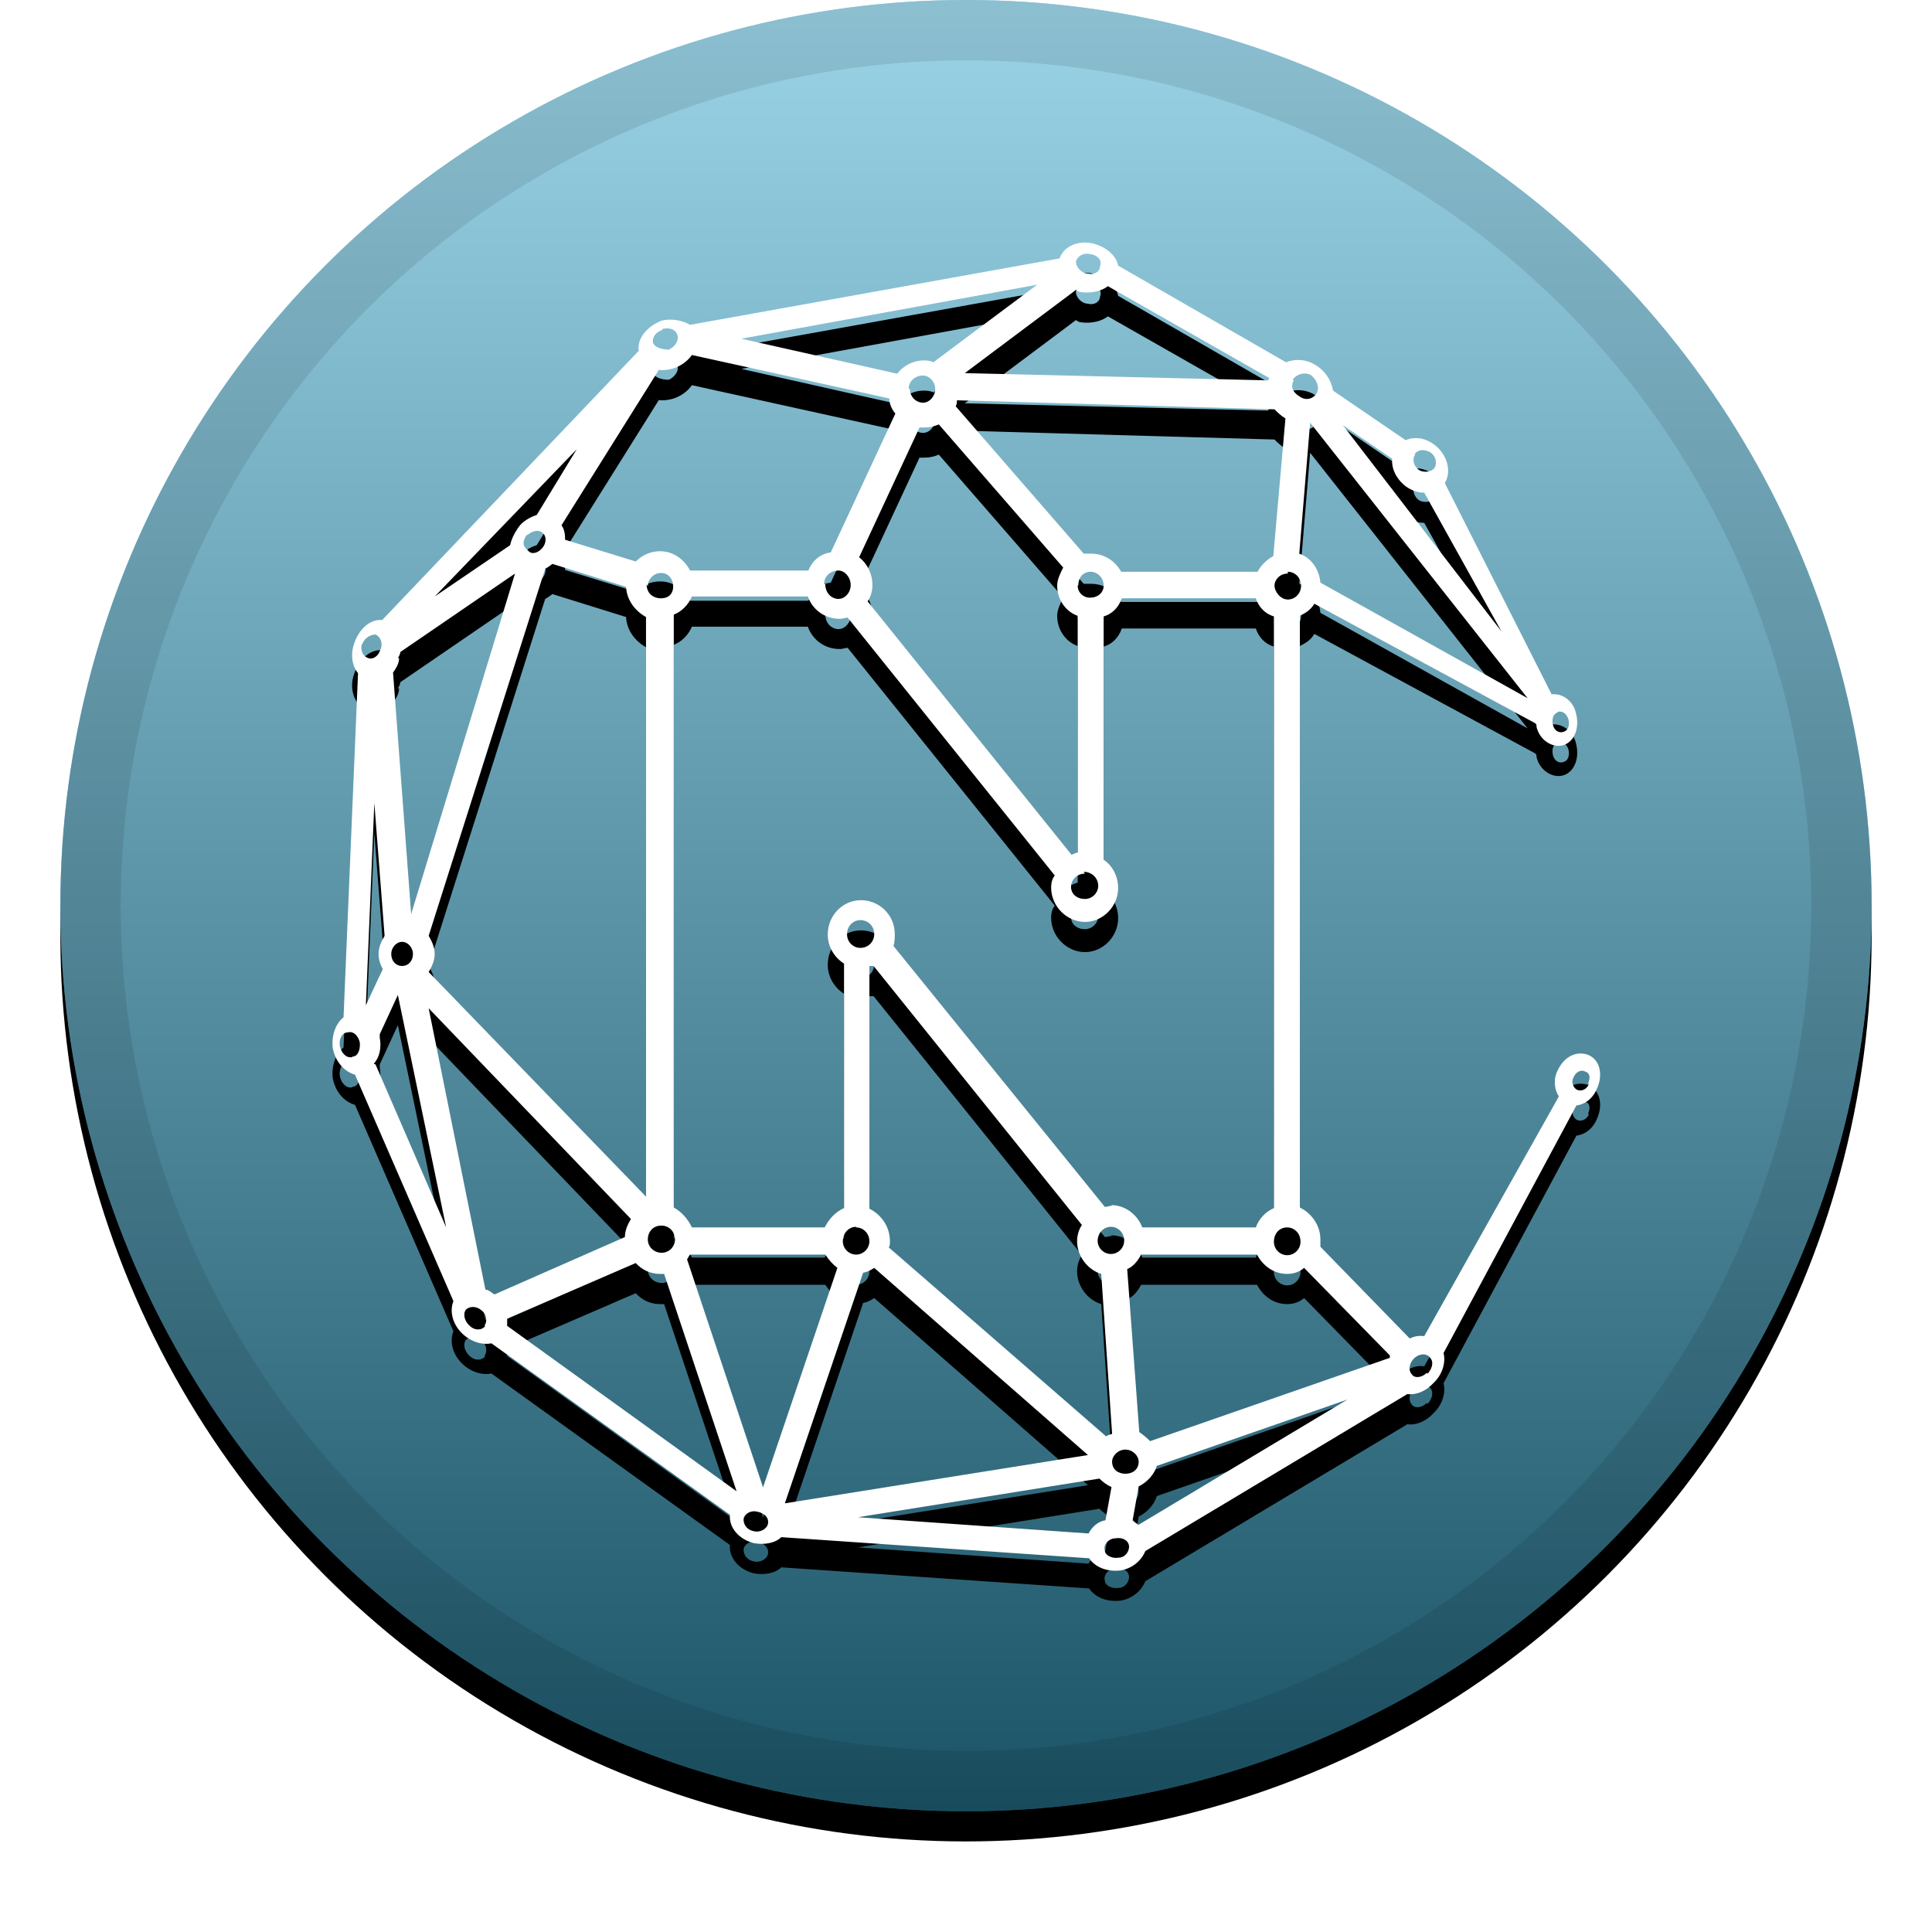
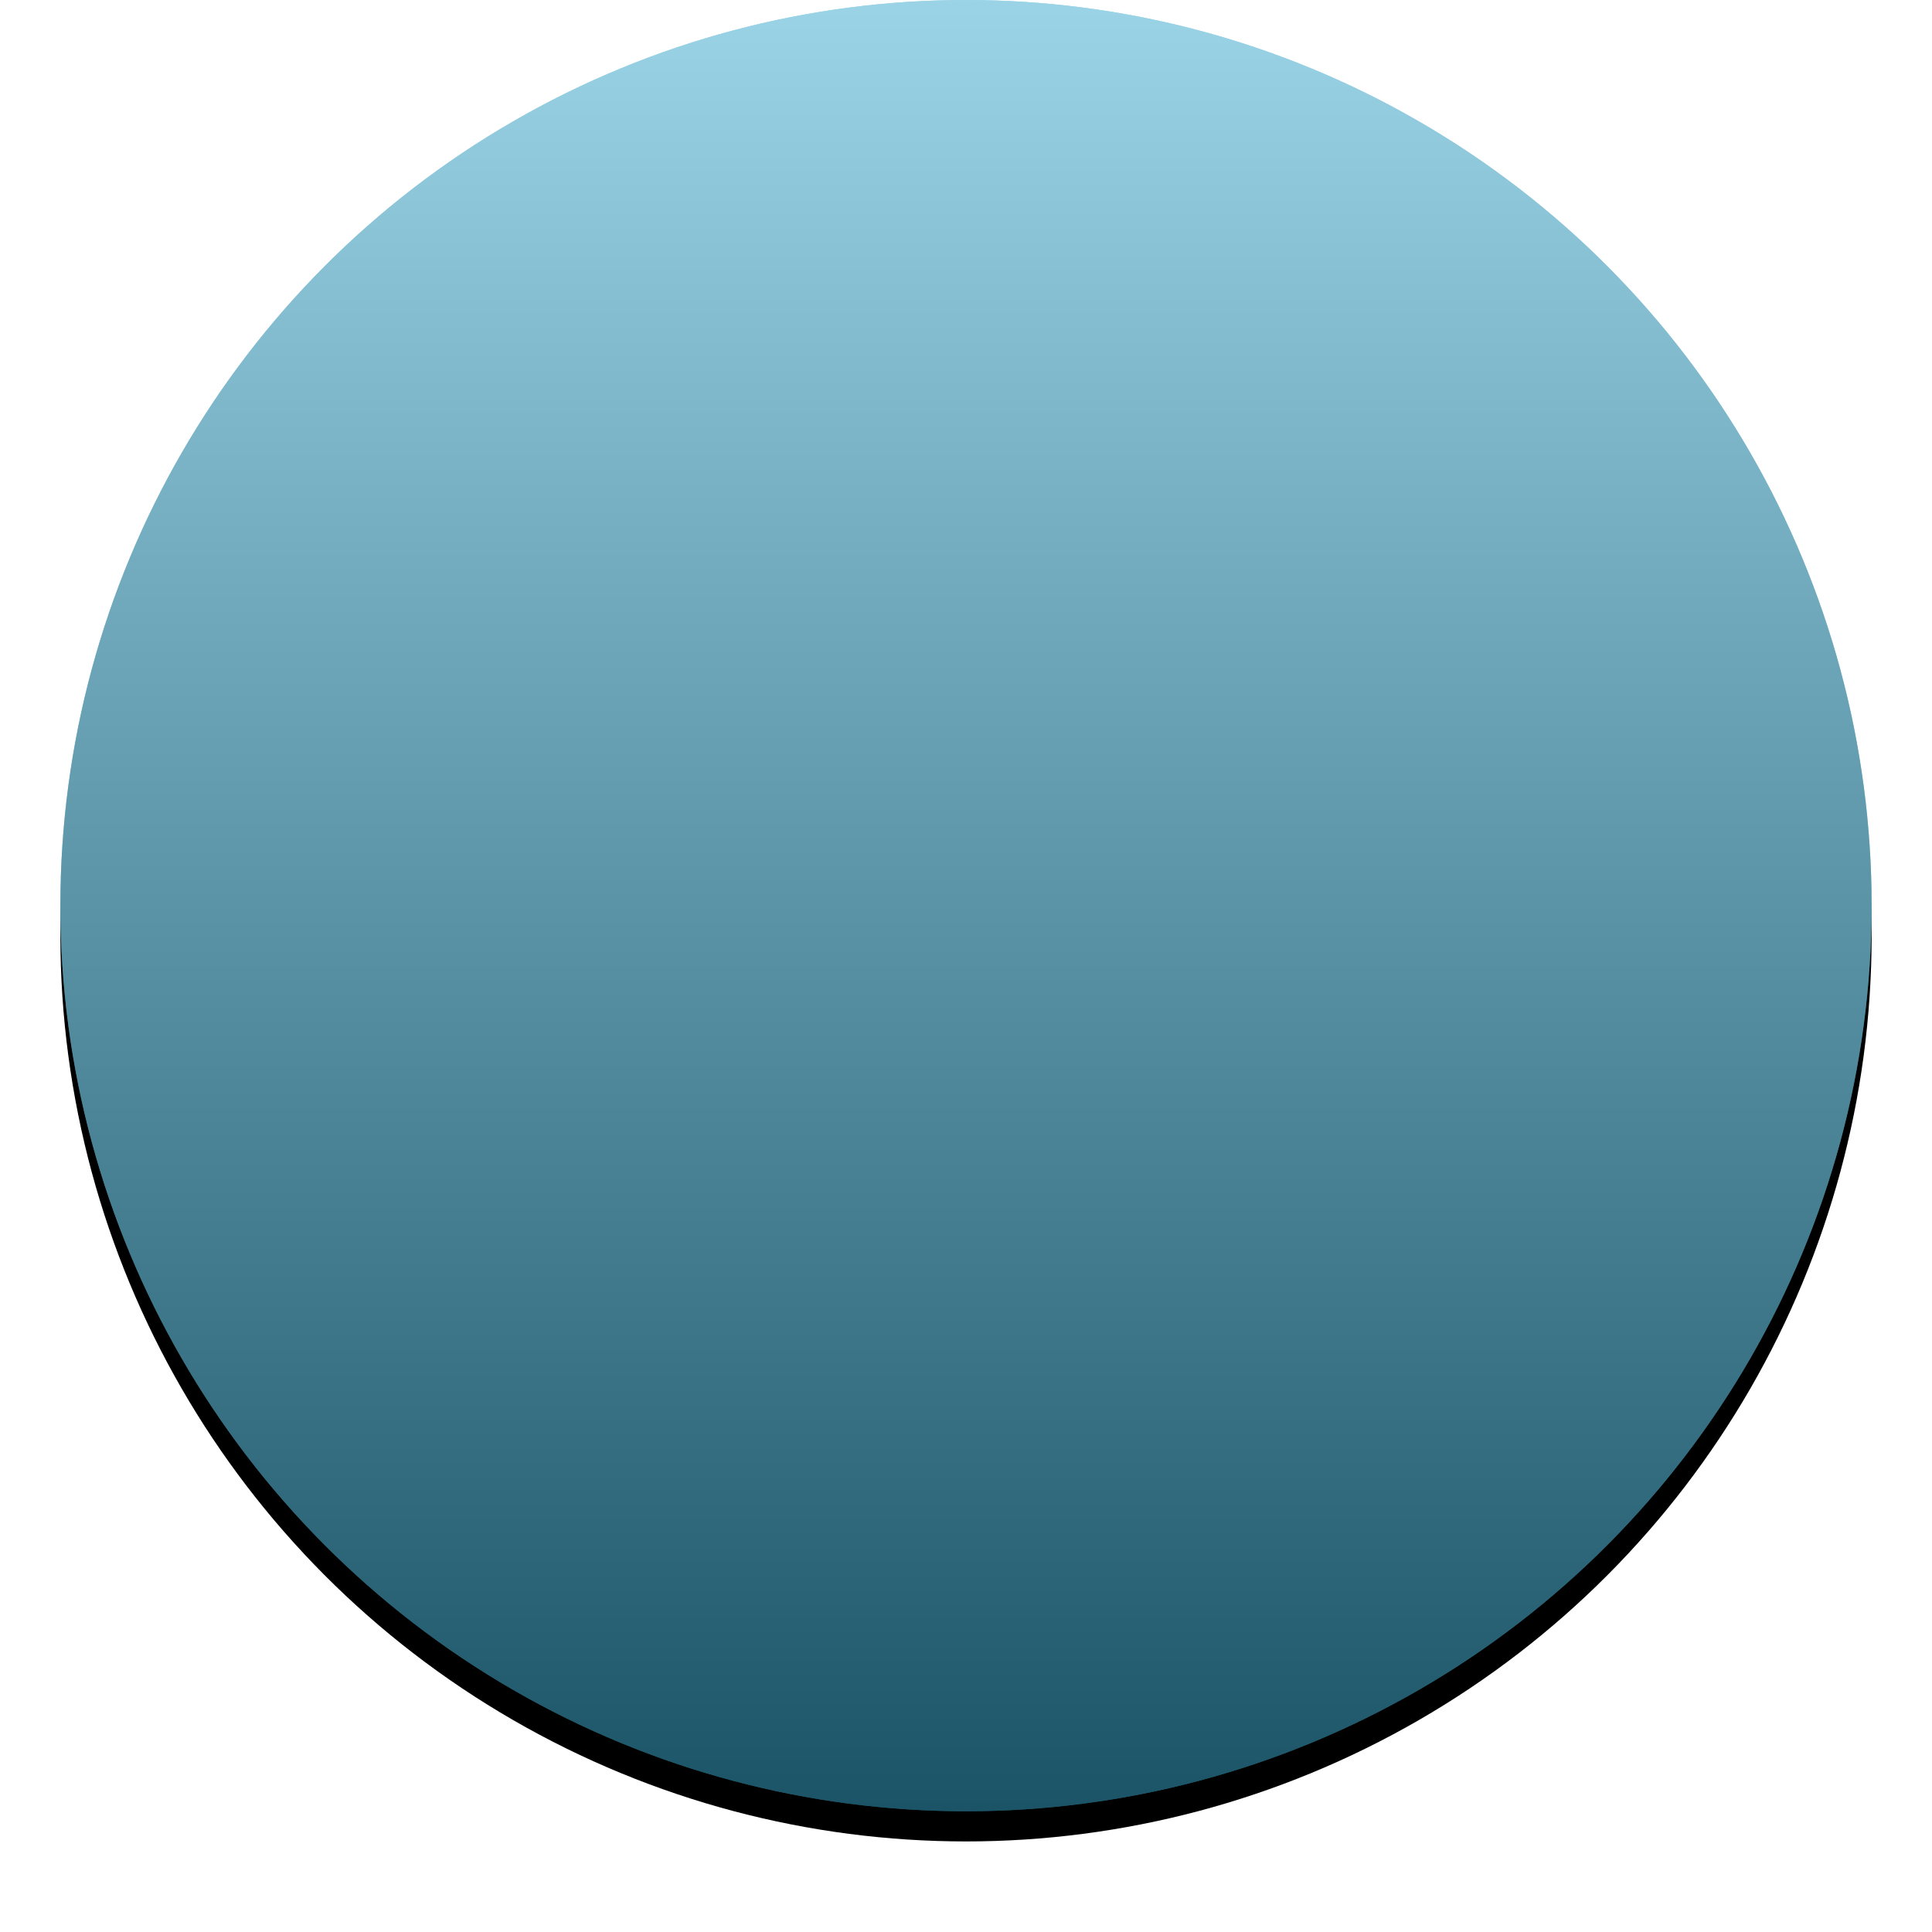
<svg xmlns="http://www.w3.org/2000/svg" xmlns:xlink="http://www.w3.org/1999/xlink" width="32" height="32">
  <defs>
    <linearGradient id="c" x1="50%" x2="50%" y1="0%" y2="100%">
      <stop offset="0%" stop-color="#FFF" stop-opacity=".5" />
      <stop offset="100%" stop-opacity=".5" />
    </linearGradient>
    <circle id="b" cx="16" cy="15" r="15" />
    <filter id="a" width="111.7%" height="111.7%" x="-5.8%" y="-4.2%" filterUnits="objectBoundingBox">
      <feOffset dy=".5" in="SourceAlpha" result="shadowOffsetOuter1" />
      <feGaussianBlur in="shadowOffsetOuter1" result="shadowBlurOuter1" stdDeviation=".5" />
      <feComposite in="shadowBlurOuter1" in2="SourceAlpha" operator="out" result="shadowBlurOuter1" />
      <feColorMatrix in="shadowBlurOuter1" values="0 0 0 0 0 0 0 0 0 0 0 0 0 0 0 0 0 0 0.199 0" />
    </filter>
-     <path id="e" d="M26.3 17.47c.2.08.25.32.16.54-.07.18-.2.28-.35.3l-2.2 4.1c.04.16-.02.36-.17.5-.12.13-.28.2-.43.18l-4.34 2.6c-.06.15-.2.28-.4.32-.23.03-.43-.05-.53-.2l-5.1-.35c-.1.1-.28.13-.45.1-.25-.06-.42-.26-.4-.47l-3.95-2.84c-.15.03-.32-.02-.46-.14-.18-.16-.24-.38-.17-.56L5.88 17.8c-.18-.05-.33-.22-.37-.45-.02-.2.05-.4.18-.5l.24-5.7c-.1-.12-.13-.32-.06-.5.08-.24.27-.4.46-.38l4.25-4.46c-.03-.2.13-.4.38-.5.17-.04.35 0 .47.07l6.12-1.1c.07-.2.3-.3.54-.25.22.05.4.2.43.37L21.3 6c.16-.06.33-.05.48.04.17.1.27.26.3.43l1.2.82c.15-.06.32-.04.47.07.22.16.3.45.18.64l1.77 3.5c.17-.02.35.1.4.3.07.25-.02.48-.2.54-.18.06-.4-.08-.45-.3 0-.03 0-.04-.02-.06L21.77 10c-.06.1-.14.15-.24.2V20c.2.1.34.3.34.53 0 .04 0 .08 0 .12l1.48 1.52c.08-.04.16-.05.24-.04l2.23-3.97c-.07-.1-.1-.28-.02-.43.1-.22.3-.33.5-.26zm0 .48c.05-.1.03-.18-.04-.2-.07-.04-.16 0-.2.1-.04.07 0 .17.06.2.07.03.16 0 .2-.1zm-2.65 4.8c.08-.1.1-.2.03-.27-.06-.07-.18-.06-.26.02-.08.08-.1.2-.03.27.04.06.16.05.24-.03zm-.63-.26c0-.03 0-.03 0-.04L21.6 21c-.08.07-.18.1-.28.1-.22 0-.4-.13-.5-.32H18.9c-.05.1-.13.2-.23.24l.2 2.7c.06.04.13.1.18.15l3.97-1.38zm-4.17 2.77l3.47-2.08-3.16 1.1c-.04.14-.16.27-.3.34l-.1.56c.03.03.06.05.1.08zm-.32.54c.1 0 .18-.1.17-.2-.02-.1-.12-.14-.23-.12-.1 0-.2.1-.17.2 0 .08.12.14.23.12zm-.5-.4c.05-.1.15-.2.28-.22l.1-.55c-.07-.03-.14-.08-.2-.14l-4 .64 3.83.27zm-3.73-4.33L13 24.9l5.02-.8-3.54-3.1c-.06.04-.12.07-.18.08zm-1.66 3.56L13.87 21c-.08-.06-.14-.13-.2-.22h-2.24c-.02.02-.03.05-.05.08l1.26 3.78zm-.16.73c.1.03.22-.03.24-.12.02-.1-.06-.18-.17-.2-.1-.03-.2.02-.23.1-.02.1.05.2.16.22zm-4.08-3.4l3.8 2.74-1.2-3.6c-.02 0-.05 0-.07 0-.16 0-.3-.07-.4-.18l-2.13.92c0 .04 0 .08 0 .12zm-.36-.6c.05 0 .1.05.15.08l2.16-.95c0-.1.04-.2.1-.3L7.1 16.7l.94 4.66zm-.02.6c.06-.07.04-.2-.05-.26-.08-.07-.2-.07-.26 0-.04.07-.02.18.07.26.08.08.2.08.26 0zm-1.8-4.33l1.17 2.7-.8-3.85-.3.65c0 .02 0 .04 0 .06.03.16 0 .32-.1.43zM6.2 13.3l-.14 3.35.28-.6c-.04-.07-.07-.16-.07-.25 0-.1.04-.2.1-.3l-.17-2.2zM6 10.65c-.04.1 0 .22.1.25.07.03.17-.03.2-.14.05-.1 0-.22-.08-.25-.08 0-.18.05-.22.16zm.84 5.15c0-.1-.08-.2-.18-.2-.1 0-.18.1-.18.2 0 .12.08.2.18.2.1 0 .18-.08.18-.2zm-.23-4.9c0 .1-.06.18-.1.24l.3 4L8.53 9.5l-1.9 1.3c0 .03-.02.07-.04.1zm3.05-3.57L7.2 9.88l1.25-.85c.02-.1.07-.2.14-.3.07-.1.2-.17.3-.2l.73-1.2zm1.25-1.2L9.3 8.7c.05.07.06.15.06.24l1.17.36c.1-.1.24-.17.4-.17.22 0 .4.13.5.32h1.96c.06-.16.2-.28.37-.3l1.07-2.3c-.05-.06-.1-.15-.1-.25l-3.27-.72c-.07.1-.18.18-.3.22-.1.03-.2.04-.3.02zm.05-.66c-.1.03-.17.13-.14.22.04.07.15.1.26.1.1-.05.17-.15.14-.24-.03-.1-.14-.13-.25-.1zm6.25-.76l-4.93.9 2.58.58c.1-.13.26-.22.44-.22.04 0 .1 0 .16.03l1.74-1.3zm.6.1l-1.83 1.37L21 6.3s.02-.02.02-.04l-2.67-1.52c-.1.08-.27.12-.43.1-.04 0-.08-.02-.1-.04zm.24-.6c-.1-.03-.2.03-.23.12 0 .1.1.2.2.2.1.03.2-.03.2-.12.04-.1-.04-.18-.15-.2zm3.24 2.72c-.07-.04-.13-.1-.18-.15l-5.26-.15c0 .03 0 .06-.02.1l2.12 2.44c.04 0 .08 0 .12 0 .22 0 .4.12.5.3h2.26c.05-.1.15-.2.26-.26l.2-2.27zm.04 2.57c-.13 0-.22.1-.22.2s.1.23.22.23.22-.1.22-.23-.1-.23-.22-.23zm.1-3.2c-.06.1-.02.2.1.27.1.07.22.04.28-.06.05-.1 0-.22-.1-.3-.1-.05-.23-.02-.3.08zm3.9 5.3L21.7 7l-.18 2.17c.2.07.33.26.35.48l3.46 1.93zm-2.27-4l-.82-.56 2.63 3.42-1.28-2.3c-.1 0-.2-.03-.3-.1-.16-.12-.25-.3-.23-.47zm.38-.07c-.06.08-.02.2.07.26.08.04.2.03.25-.04.05-.08.02-.2-.07-.26-.1-.05-.2-.05-.26.03zM17.85 9.7c0 .12.1.2.2.2.13 0 .23-.08.23-.2 0-.13-.1-.23-.22-.23s-.2.1-.2.22zm.12 4.77c-.13 0-.23.1-.23.22s.1.2.23.2c.12 0 .22-.1.22-.22s-.1-.23-.24-.23zm-2.9-8.03c0 .13.1.23.22.23.1 0 .2-.1.2-.23 0-.12-.1-.22-.2-.22-.14 0-.24.1-.24.22zm.16.64l-1 2.15c.13.1.22.27.22.46 0 .1-.03.2-.08.27l3.38 4.2c.03-.02.06-.03.1-.04V10.2c-.2-.07-.34-.27-.34-.5 0-.1.05-.2.1-.3l-2.06-2.37c-.07.03-.15.05-.24.05-.03 0-.05 0-.07 0zm-1.56 2.6c0 .14.1.24.22.24.1 0 .2-.1.2-.23s-.1-.24-.2-.24c-.14 0-.24.1-.24.22zm-2.96 0c0 .14.1.23.24.23.12 0 .2-.07.2-.2 0-.12-.08-.22-.2-.22-.12 0-.22.1-.22.22zm.24 10.62c-.13 0-.22.1-.22.23 0 .12.1.22.23.22.12 0 .22-.1.22-.22 0-.13-.1-.23-.22-.23zM8.74 8.84c-.08.1-.1.2 0 .27.05.08.16.06.24-.03.07-.08.08-.2 0-.26-.06-.05-.17-.03-.25.05zM7.1 15.5c.06.1.1.2.1.3 0 .1-.04.2-.1.3l3.6 3.72v-9.6c-.18-.1-.32-.28-.33-.5l-1.22-.38c-.04.03-.08.06-.12.08L7.1 15.5zm11.3 4.46c.24 0 .44.16.52.37h1.88c.05-.14.16-.26.3-.32v-9.8c-.14-.04-.25-.15-.3-.3h-2.22c-.05.15-.16.26-.3.3v4.03c.15.1.24.28.24.47 0 .3-.25.56-.55.56-.3 0-.56-.26-.56-.57 0-.1.03-.16.06-.2l-3.43-4.27c-.04 0-.08.02-.13.02-.25 0-.45-.15-.53-.37h-1.92c-.06.14-.17.25-.3.3V20c.13.07.24.2.3.33h2.2c.07-.14.18-.26.32-.32v-4.05c-.16-.1-.27-.28-.27-.48 0-.32.25-.57.55-.57.3 0 .56.24.56.56 0 .06 0 .13-.02.2l3.5 4.32c.03 0 .08-.02.13-.02zm.24 4.05c-.12 0-.22.1-.22.2 0 .13.1.2.22.2s.22-.07.22-.2c0-.1-.1-.2-.22-.2zm-.46-3.46c0 .12.1.22.22.22s.22-.1.22-.22c0-.13-.1-.23-.22-.23s-.22.1-.22.24zm-4.15-5.07c0 .12.1.22.22.22.13 0 .23-.1.23-.23s-.1-.23-.23-.23c-.12 0-.22.1-.22.23zm.15 4.84c-.12 0-.22.1-.22.24 0 .12.1.22.22.22s.22-.1.22-.22c0-.13-.1-.23-.22-.23zm.22-.3c.2.1.34.3.34.54 0 .04 0 .08-.02.1l3.6 3.13c.03-.02.06-.03.1-.04l-.18-2.65c-.23-.07-.4-.3-.4-.54 0-.1.03-.2.08-.27L14.47 16c-.02 0-.05 0-.07 0v4zm7.14.54c0-.13-.1-.23-.22-.23-.13 0-.22.1-.22.24 0 .12.1.22.22.22s.22-.1.22-.22zM5.84 17.5c.08 0 .13-.1.12-.23-.02-.1-.1-.2-.2-.17-.1 0-.15.12-.13.23.02.1.1.2.2.18zm19.96-5.7c-.07.02-.1.1-.08.2.02.1.1.15.18.12.07-.02.1-.1.08-.2-.03-.1-.1-.15-.18-.13z" />
    <filter id="d" width="116.7%" height="115.9%" x="-8.3%" y="-5.7%" filterUnits="objectBoundingBox">
      <feOffset dy=".5" in="SourceAlpha" result="shadowOffsetOuter1" />
      <feGaussianBlur in="shadowOffsetOuter1" result="shadowBlurOuter1" stdDeviation=".5" />
      <feColorMatrix in="shadowBlurOuter1" values="0 0 0 0 0 0 0 0 0 0 0 0 0 0 0 0 0 0 0.204 0" />
    </filter>
  </defs>
  <g fill="none">
    <use fill="#000" filter="url(#a)" xlink:href="#b" />
    <use fill="#36A9CF" fill-rule="evenodd" xlink:href="#b" />
    <use fill="url(#c)" fill-rule="evenodd" style="mix-blend-mode:soft-light" xlink:href="#b" />
-     <circle cx="16" cy="15" r="14.5" stroke="#000" stroke-opacity=".097" />
    <use fill="#000" filter="url(#d)" xlink:href="#e" />
    <use fill="#FFF" xlink:href="#e" />
  </g>
</svg>